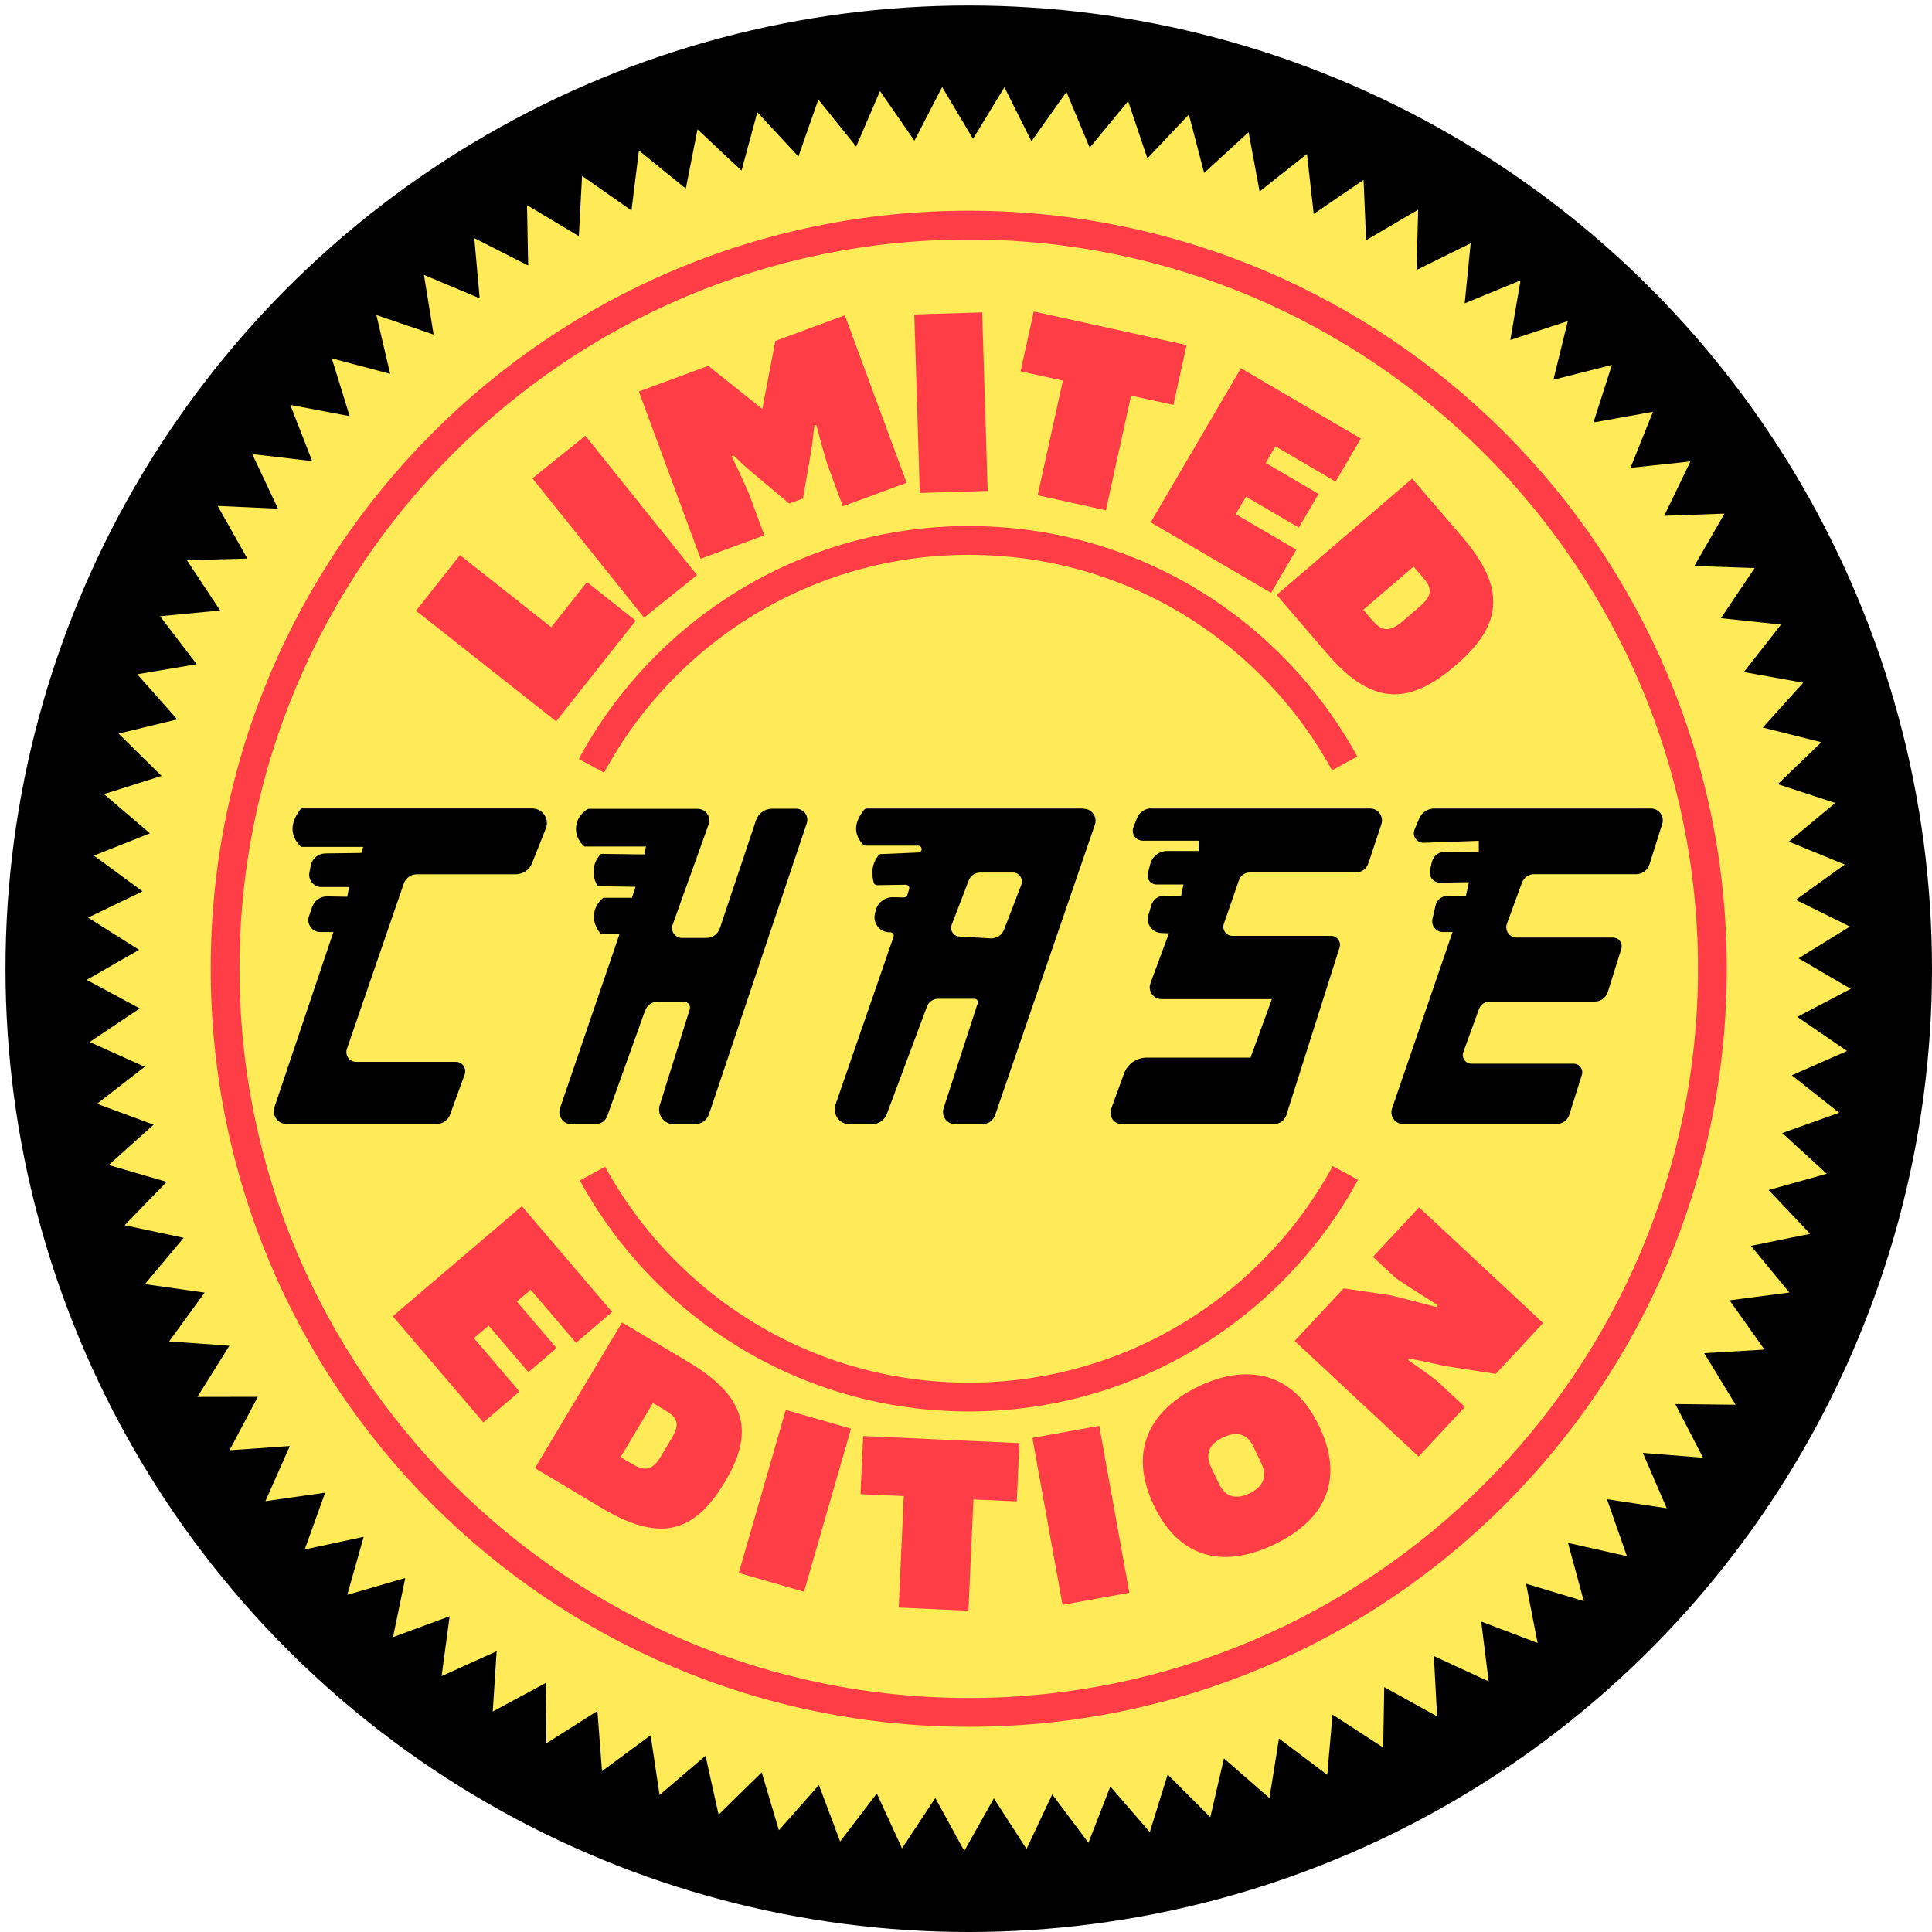
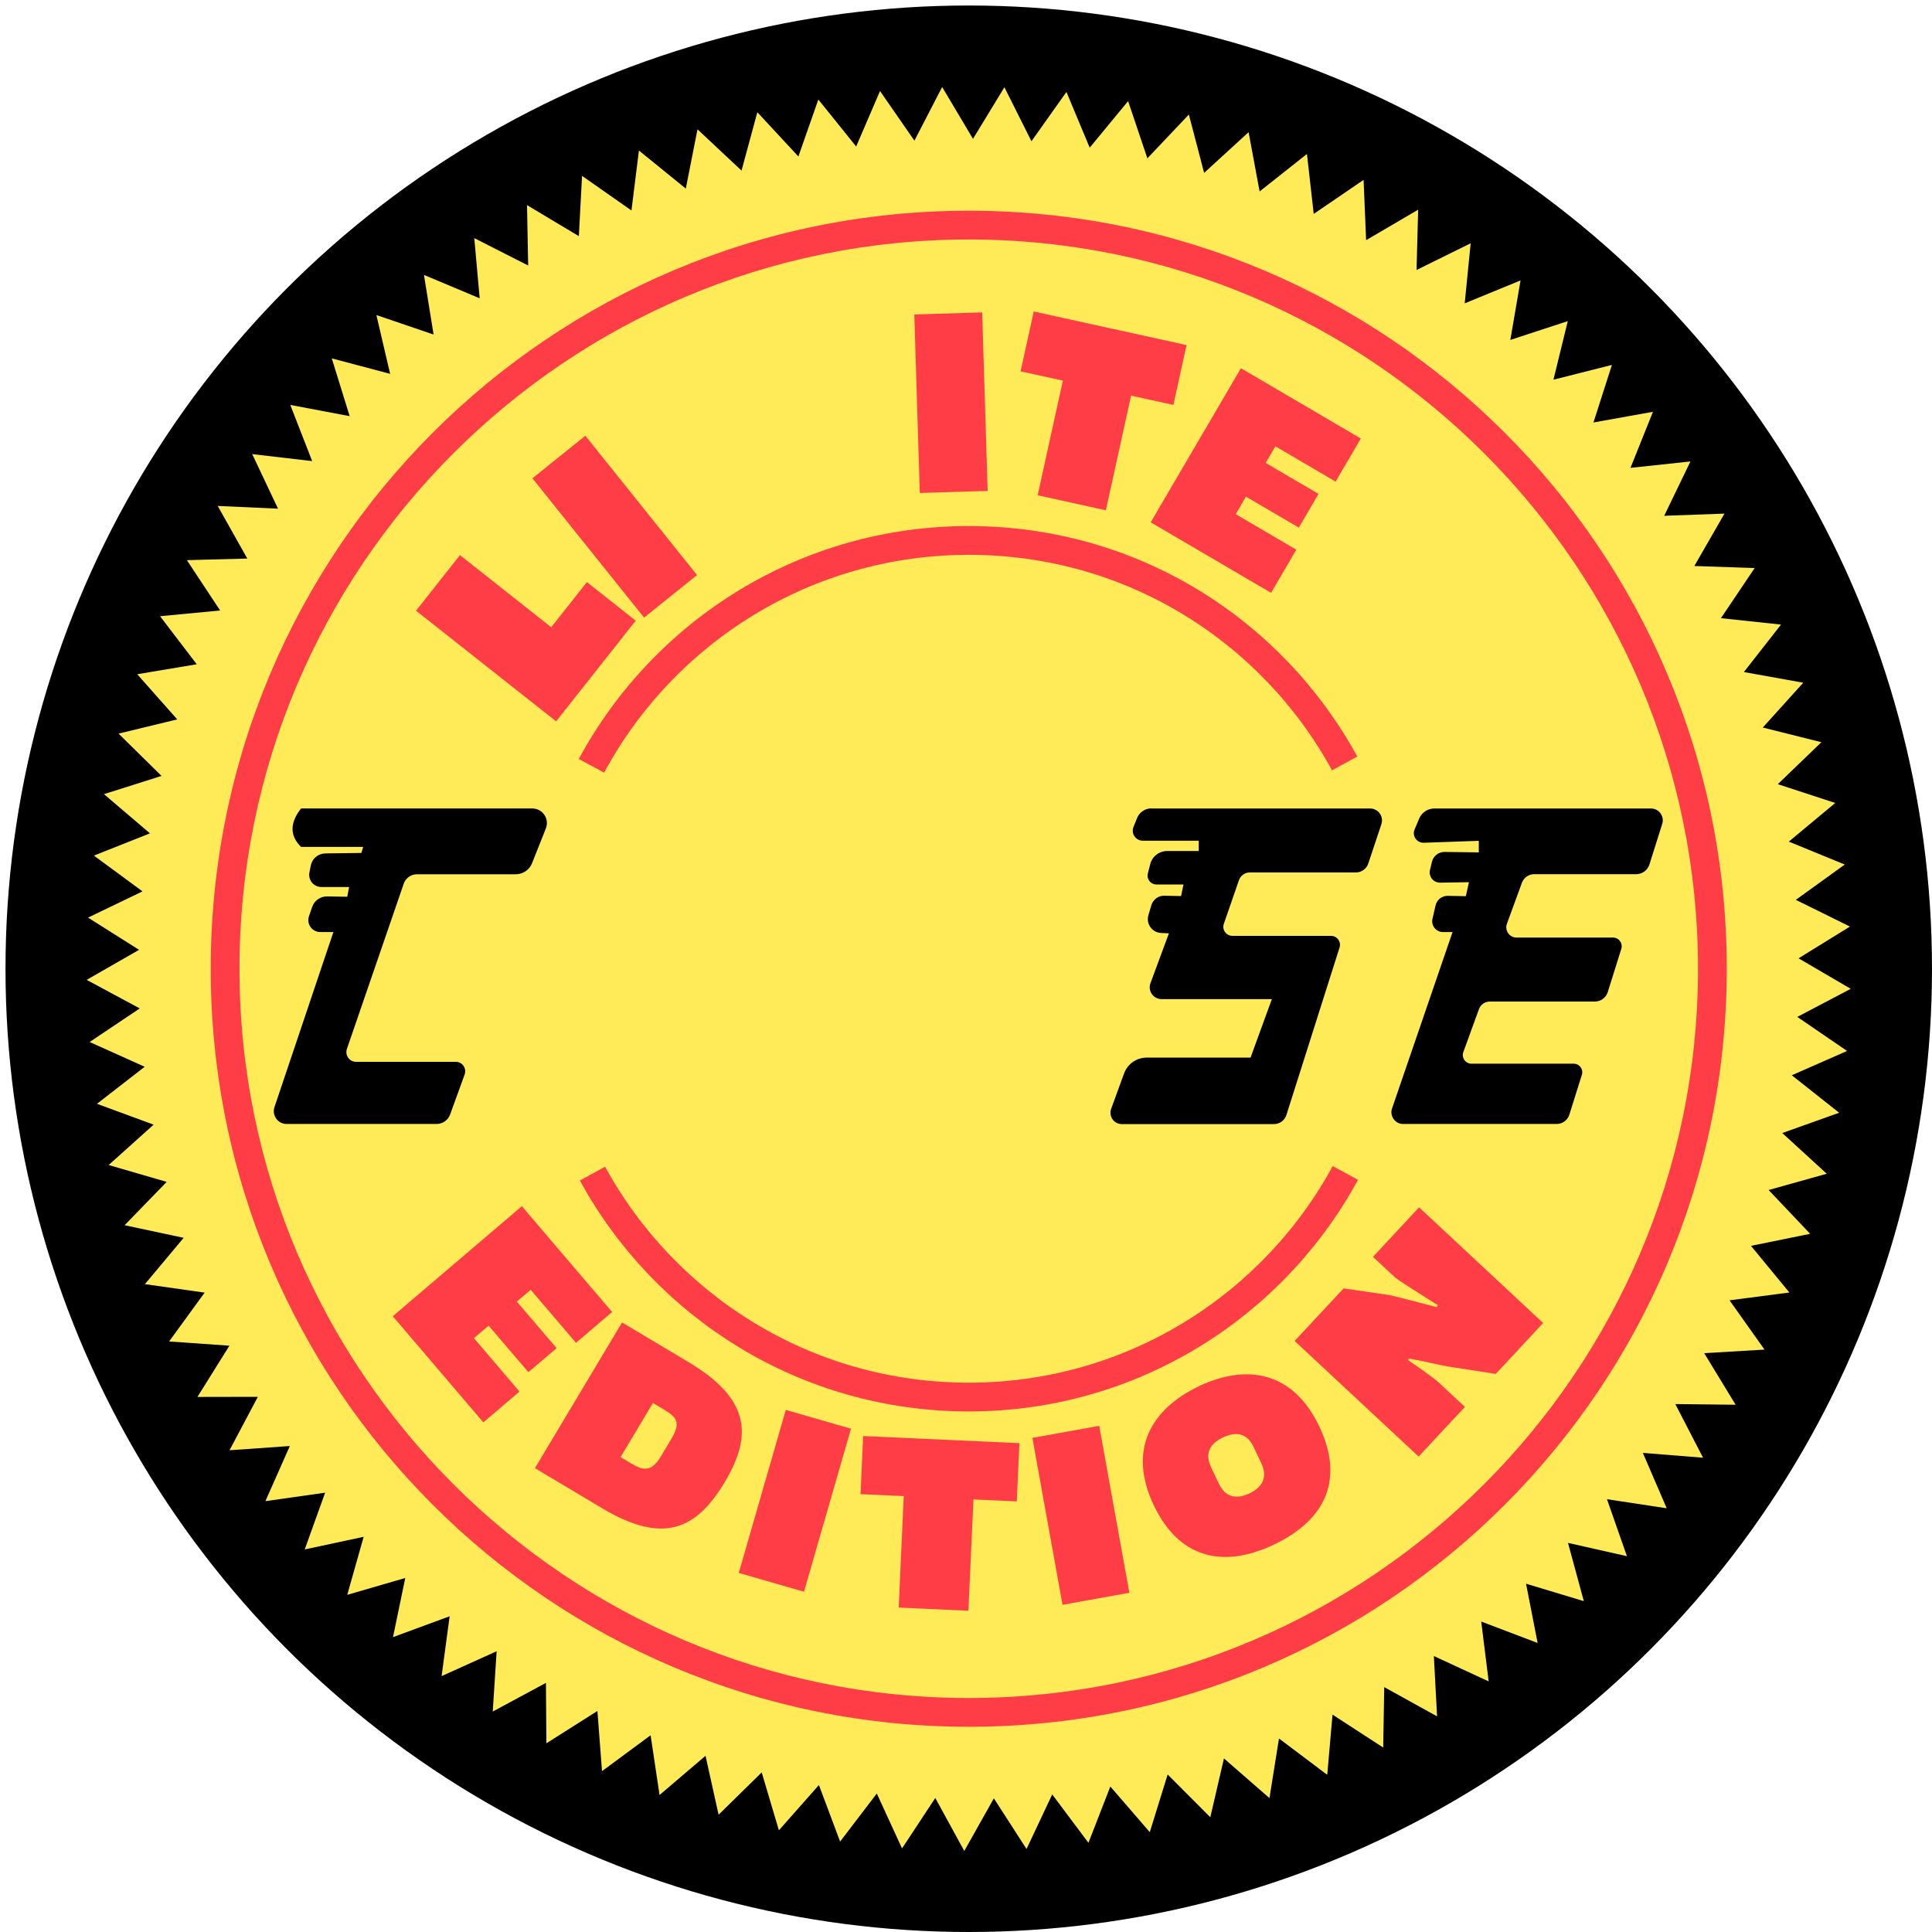
<svg xmlns="http://www.w3.org/2000/svg" id="Camada_3" data-name="Camada 3" viewBox="0 0 168.52 168.52">
  <defs>
    <style> .cls-1 { fill: #ff3d47; } .cls-1, .cls-2, .cls-3 { stroke-width: 0px; } .cls-2 { fill: #000; } .cls-4 { fill: none; stroke: #ff3d47; stroke-miterlimit: 10; stroke-width: 2.51px; } .cls-3 { fill: #ffeb57; } </style>
  </defs>
  <circle class="cls-2" cx="84.5" cy="84.5" r="84.02" />
  <polygon class="cls-3" points="138.15 139.66 133.11 138.14 134.12 143.31 129.2 141.44 129.85 146.66 125.07 144.45 125.35 149.71 120.74 147.16 120.65 152.43 116.23 149.56 115.77 154.81 111.56 151.64 110.73 156.84 106.76 153.38 105.57 158.51 101.85 154.78 100.29 159.81 96.85 155.83 94.94 160.74 91.78 156.52 89.54 161.28 86.69 156.86 84.11 161.45 81.58 156.83 78.68 161.23 76.48 156.44 73.28 160.63 71.43 155.7 67.94 159.65 66.44 154.6 62.68 158.29 61.54 153.15 57.53 156.57 56.75 151.36 52.51 154.49 52.11 149.24 47.66 152.06 47.62 146.79 42.98 149.29 43.32 144.03 38.52 146.2 39.22 140.98 34.28 142.8 35.35 137.64 30.29 139.11 31.72 134.05 26.58 135.15 28.36 130.2 23.15 130.94 25.28 126.13 20.02 126.5 22.49 121.84 17.22 121.85 20.01 117.38 14.75 117.01 17.85 112.75 12.64 112.01 16.02 107.97 10.87 106.87 14.54 103.09 9.48 101.62 13.4 98.1 8.46 96.28 12.62 93.05 7.82 90.89 12.19 87.96 7.56 85.47 12.13 82.85 7.68 80.04 12.43 77.75 8.19 74.63 13.08 72.69 9.07 69.27 14.09 67.68 10.34 63.99 15.46 62.75 11.97 58.81 17.16 57.94 13.96 53.75 19.2 53.25 16.3 48.86 21.57 48.72 18.99 44.13 24.25 44.37 22 39.61 27.23 40.22 25.32 35.32 30.5 36.3 28.94 31.26 34.03 32.61 32.83 27.48 37.82 29.18 36.98 23.98 41.84 26.02 41.37 20.77 46.07 23.16 45.97 17.89 50.49 20.6 50.77 15.34 55.08 18.36 55.73 13.13 59.82 16.45 60.84 11.28 64.68 14.88 66.06 9.79 69.64 13.65 71.38 8.68 74.68 12.78 76.76 7.94 79.76 12.27 82.18 7.59 84.87 12.11 87.61 7.61 89.97 12.32 93.02 8.02 95.05 12.88 98.4 8.82 100.08 13.81 103.7 9.99 105.03 15.08 108.91 11.53 109.87 16.7 114 13.43 114.59 18.66 118.94 15.69 119.16 20.95 123.7 18.29 123.56 23.55 128.28 21.22 127.76 26.46 132.63 24.46 131.74 29.65 136.75 28.01 135.5 33.12 140.6 31.83 138.99 36.85 144.18 35.92 142.22 40.81 147.45 40.25 145.16 44.99 150.42 44.8 147.79 49.37 153.05 49.55 150.11 53.92 155.35 54.48 152.11 58.62 157.29 59.55 153.76 63.46 158.87 64.74 155.07 68.4 160.08 70.04 156.03 73.41 160.91 75.41 156.64 78.49 161.36 80.82 156.88 83.59 161.43 86.25 156.77 88.7 161.11 91.67 156.29 93.79 160.42 97.06 155.46 98.83 159.34 102.38 154.27 103.8 157.89 107.62 152.73 108.67 156.08 112.74 150.86 113.42 153.91 117.72 148.65 118.03 151.39 122.53 146.13 122.47 148.55 127.15 143.3 126.73 145.38 131.56 140.17 130.77 141.91 135.74 136.77 134.58 138.15 139.66" />
  <path class="cls-1" d="M84.5,20.89c35.08,0,63.61,28.54,63.61,63.61s-28.54,63.61-63.61,63.61-63.61-28.54-63.61-63.61,28.54-63.61,63.61-63.61M84.5,18.38c-36.52,0-66.12,29.6-66.12,66.12s29.6,66.12,66.12,66.12,66.12-29.6,66.12-66.12S121.02,18.38,84.5,18.38h0Z" />
  <g>
    <path class="cls-2" d="M28.52,78.19l1.77.03.16-.85h-2.42c-.67,0-1.17-.61-1.04-1.27l.12-.61c.12-.61.65-1.04,1.27-1.05l3.14-.04.16-.53h-5.42c-.96-.94-1.02-2.05,0-3.35h20.17c.9,0,1.52.91,1.18,1.75l-1.2,3.02c-.23.59-.8.97-1.43.97h-8.62c-.51,0-.97.33-1.14.81l-4.96,14.42c-.19.56.22,1.13.81,1.13h8.69c.57,0,.96.56.77,1.1l-1.27,3.5c-.18.49-.65.82-1.17.82h-13.09c-.76,0-1.3-.75-1.06-1.47l5.14-15.27h-1.14c-.72,0-1.22-.7-.99-1.38l.28-.81c.19-.56.72-.93,1.31-.92Z" />
-     <path class="cls-2" d="M49.86,98.05h2.1c.45,0,.86-.28,1.01-.71l3.3-9.2c.17-.46.6-.77,1.09-.77h2.3c.35,0,.61.34.5.68l-2.61,8.34c-.26.83.36,1.67,1.22,1.67h1.85c.55,0,1.04-.35,1.22-.87l8.53-25.38c.21-.63-.26-1.27-.92-1.27h-2.1c-.64,0-1.21.41-1.41,1.02l-3.15,9.41c-.17.5-.63.84-1.16.84h-2.15c-.6,0-1.01-.59-.81-1.15l3.14-8.75c.24-.66-.25-1.36-.96-1.36h-9.55c-.65.36-1.06,1.03-1.06,1.75,0,.91.65,1.47.74,1.54h5.37l-.16.69-3.77-.05c-.13.13-.56.59-.64,1.33-.08.78.27,1.34.37,1.49l3.29.05-.32.96h-2.5c-.12.1-.69.56-.8,1.38-.13.98.5,1.67.58,1.75h1.65l-5.2,15.21c-.24.7.28,1.42,1.01,1.42Z" />
-     <path class="cls-2" d="M94.5,70.52h-18.89c-.09,0-.18.04-.23.11-.86,1.06-.98,2.08-.1,3.04.06.06.14.09.22.09h4.59c.18,0,.31.15.3.33-.01.15-.13.26-.28.27l-3.27.14c-.09,0-.17.04-.22.11-.55.71-.65,1.51-.41,2.38.04.13.16.22.29.22l2.51-.04c.2,0,.35.19.29.38l-.15.51c-.04.13-.16.22-.29.22l-.95-.02c-.74-.02-1.38.49-1.54,1.21l-.06.26c-.18.82.44,1.59,1.27,1.59h.08c.2,0,.35.2.28.4l-5.06,14.62c-.29.84.34,1.73,1.23,1.73h1.93c.59,0,1.12-.37,1.32-.92l3.5-9.36c.15-.4.53-.67.96-.67h3.18c.2,0,.35.2.28.39l-2.97,9.14c-.23.7.29,1.42,1.03,1.42h2.31c.53,0,.99-.33,1.16-.83l8.69-25.3c.24-.69-.27-1.4-1-1.4ZM89.09,77.16l-1.51,3.93c-.19.49-.67.79-1.19.76l-2.72-.16c-.51-.03-.84-.55-.66-1.02l1.49-3.88c.16-.41.55-.68.99-.68h2.87c.54,0,.92.55.72,1.05Z" />
    <path class="cls-2" d="M100.45,70.52h19.05c.72,0,1.22.7.99,1.38l-1.14,3.42c-.15.46-.59.78-1.08.78h-9.26c-.42,0-.8.27-.94.67l-1.32,3.81c-.18.51.2,1.05.75,1.05h8.59c.54,0,.92.52.75,1.03l-4.63,14.59c-.15.48-.59.8-1.09.8h-13.27c-.69,0-1.16-.68-.93-1.33l1.13-3.09c.3-.83,1.09-1.38,1.98-1.38h9.05l1.86-5.1h-9.62c-.72,0-1.22-.72-.97-1.39l1.61-4.35-.69-.03c-.78-.04-1.32-.8-1.1-1.55l.26-.88c.15-.49.61-.83,1.13-.82l1.46.03.21-1.01h-2.36c-.5,0-.87-.47-.75-.96l.21-.81c.17-.68.78-1.15,1.48-1.15h2.75v-.9h-4.88c-.62,0-1.04-.62-.81-1.2l.31-.77c.2-.51.7-.85,1.25-.85Z" />
    <path class="cls-2" d="M125.1,70.52h18.9c.7,0,1.2.68.99,1.34l-1.12,3.55c-.16.5-.62.84-1.15.84h-8.9c-.48,0-.9.3-1.07.75l-1.31,3.58c-.21.58.22,1.2.84,1.2h8.42c.51,0,.87.5.72.98l-1.18,3.77c-.15.49-.61.83-1.13.83h-9.16c-.43,0-.81.27-.95.67l-1.36,3.74c-.18.49.19,1.01.71,1.01h8.91c.51,0,.87.49.72.97l-1.09,3.47c-.15.49-.6.82-1.11.82h-13.39c-.7,0-1.19-.69-.97-1.35l5.28-15.39h-.83c-.61,0-1.06-.57-.92-1.16l.27-1.17c.12-.5.56-.84,1.07-.83l1.57.03.27-1.22-2.52.04c-.58,0-1.01-.53-.88-1.1l.17-.71c.12-.52.59-.88,1.12-.87l2.97.04v-1.01l-4.8.17c-.61.02-1.04-.6-.8-1.16l.4-.95c.22-.53.74-.88,1.32-.88Z" />
  </g>
  <g>
    <path class="cls-4" d="M117.35,102.31c-6.33,11.65-18.67,19.55-32.85,19.55s-26.48-7.88-32.82-19.49" />
    <path class="cls-4" d="M51.59,66.8c6.31-11.7,18.68-19.66,32.91-19.66s26.45,7.86,32.79,19.45" />
  </g>
  <g>
    <path class="cls-1" d="M51.19,50.77l4.26,3.37-6.94,8.78-12.22-9.65,3.83-4.85,7.96,6.29,3.11-3.93Z" />
-     <path class="cls-1" d="M51.06,38.01l9.74,12.15-4.62,3.71-9.74-12.15,4.62-3.71Z" />
-     <path class="cls-1" d="M55.72,34.15l6.06-2.24,4.68,3.74.04-.02,1.13-5.89,6.06-2.24,5.39,14.61-5.56,2.05-1.31-3.54c-.18-.48-.72-2.49-1.01-3.55l-.16.03c-.11.79-.18,1.68-.27,2.16l-.73,4.22-1.2.44-3.27-2.74c-.39-.31-1.04-.93-1.61-1.47l-.14.08c.47,1,1.36,2.88,1.54,3.36l1.31,3.54-5.56,2.05-5.39-14.61Z" />
+     <path class="cls-1" d="M51.06,38.01l9.74,12.15-4.62,3.71-9.74-12.15,4.62-3.71" />
    <path class="cls-1" d="M85.67,27.25l.48,15.57-5.92.18-.48-15.57,5.92-.18Z" />
    <path class="cls-1" d="M102.35,35.32l-3.69-.81-2.2,10-5.95-1.31,2.2-10-3.69-.81,1.15-5.22,13.33,2.93-1.15,5.22Z" />
    <path class="cls-1" d="M113.07,47.95l-2.2,3.76-10.5-6.15,7.87-13.44,10.46,6.13-2.2,3.76-5.25-3.08-.85,1.45,4.61,2.7-1.72,2.94-4.61-2.7-.89,1.53,5.29,3.1Z" />
-     <path class="cls-1" d="M123.17,41.74l4.41,5.13c3.97,4.62,3.29,7.81-.58,11.14-3.82,3.28-7.09,3.84-11.22-.97l-4.42-5.15,11.82-10.15ZM119.64,54.03c.33.39.72.8,1.24.84.41.05.93-.21,1.49-.7l1.45-1.25c.51-.44.86-.86.89-1.29.03-.43-.19-.79-.6-1.27l-.81-.94-4.39,3.77.71.83Z" />
  </g>
  <g>
    <path class="cls-1" d="M45.31,121.38l-3.15,2.69-7.9-9.26,11.26-9.6,7.87,9.23-3.15,2.69-3.95-4.63-1.21,1.03,3.47,4.06-2.46,2.1-3.47-4.06-1.28,1.09,3.98,4.67Z" />
    <path class="cls-1" d="M54.26,115.35l5.81,3.47c5.22,3.12,5.66,6.25,3.17,10.42-2.46,4.11-5.31,5.56-10.75,2.3l-5.83-3.48,7.6-12.71ZM55.08,127.66c.44.26.93.53,1.43.42.4-.07.79-.46,1.15-1.07l.93-1.56c.33-.55.51-1.04.4-1.44-.11-.4-.44-.67-.98-1l-1.06-.63-2.82,4.72.94.56Z" />
    <path class="cls-1" d="M74.23,124.62l-4.1,14.22-5.69-1.64,4.1-14.22,5.69,1.64Z" />
    <path class="cls-1" d="M88.68,130.96l-3.77-.17-.44,9.71-6.08-.28.44-9.72-3.77-.17.23-5.07,13.63.62-.23,5.07Z" />
    <path class="cls-1" d="M95.88,124.37l2.63,14.56-5.83,1.05-2.63-14.56,5.83-1.05Z" />
    <path class="cls-1" d="M104.56,120.92c4.13-1.96,8.21-1.36,10.52,3.51,2.12,4.46.71,8.07-3.96,10.3-4.68,2.22-8.39.98-10.48-3.43-2.31-4.86-.22-8.4,3.93-10.38ZM108.99,130.26c1.26-.6,1.54-1.54,1.04-2.6l-.69-1.46c-.5-1.06-1.38-1.43-2.66-.82-1.29.61-1.55,1.52-1.05,2.58l.69,1.46c.51,1.08,1.41,1.44,2.67.84Z" />
    <path class="cls-1" d="M112.92,116.97l4.28-4.59,4.02.59c.43.09,2.48.62,4.11,1.05l.09-.17c-1.45-.91-3.51-2.21-3.75-2.44l-1.91-1.78,4.02-4.32,10.82,10.09-4.13,4.44-4.26-.66c-.4-.06-1.88-.42-3.3-.68l-.1.13c.73.49,2.28,1.58,2.65,1.93l2.32,2.16-4.04,4.33-10.82-10.09Z" />
  </g>
</svg>